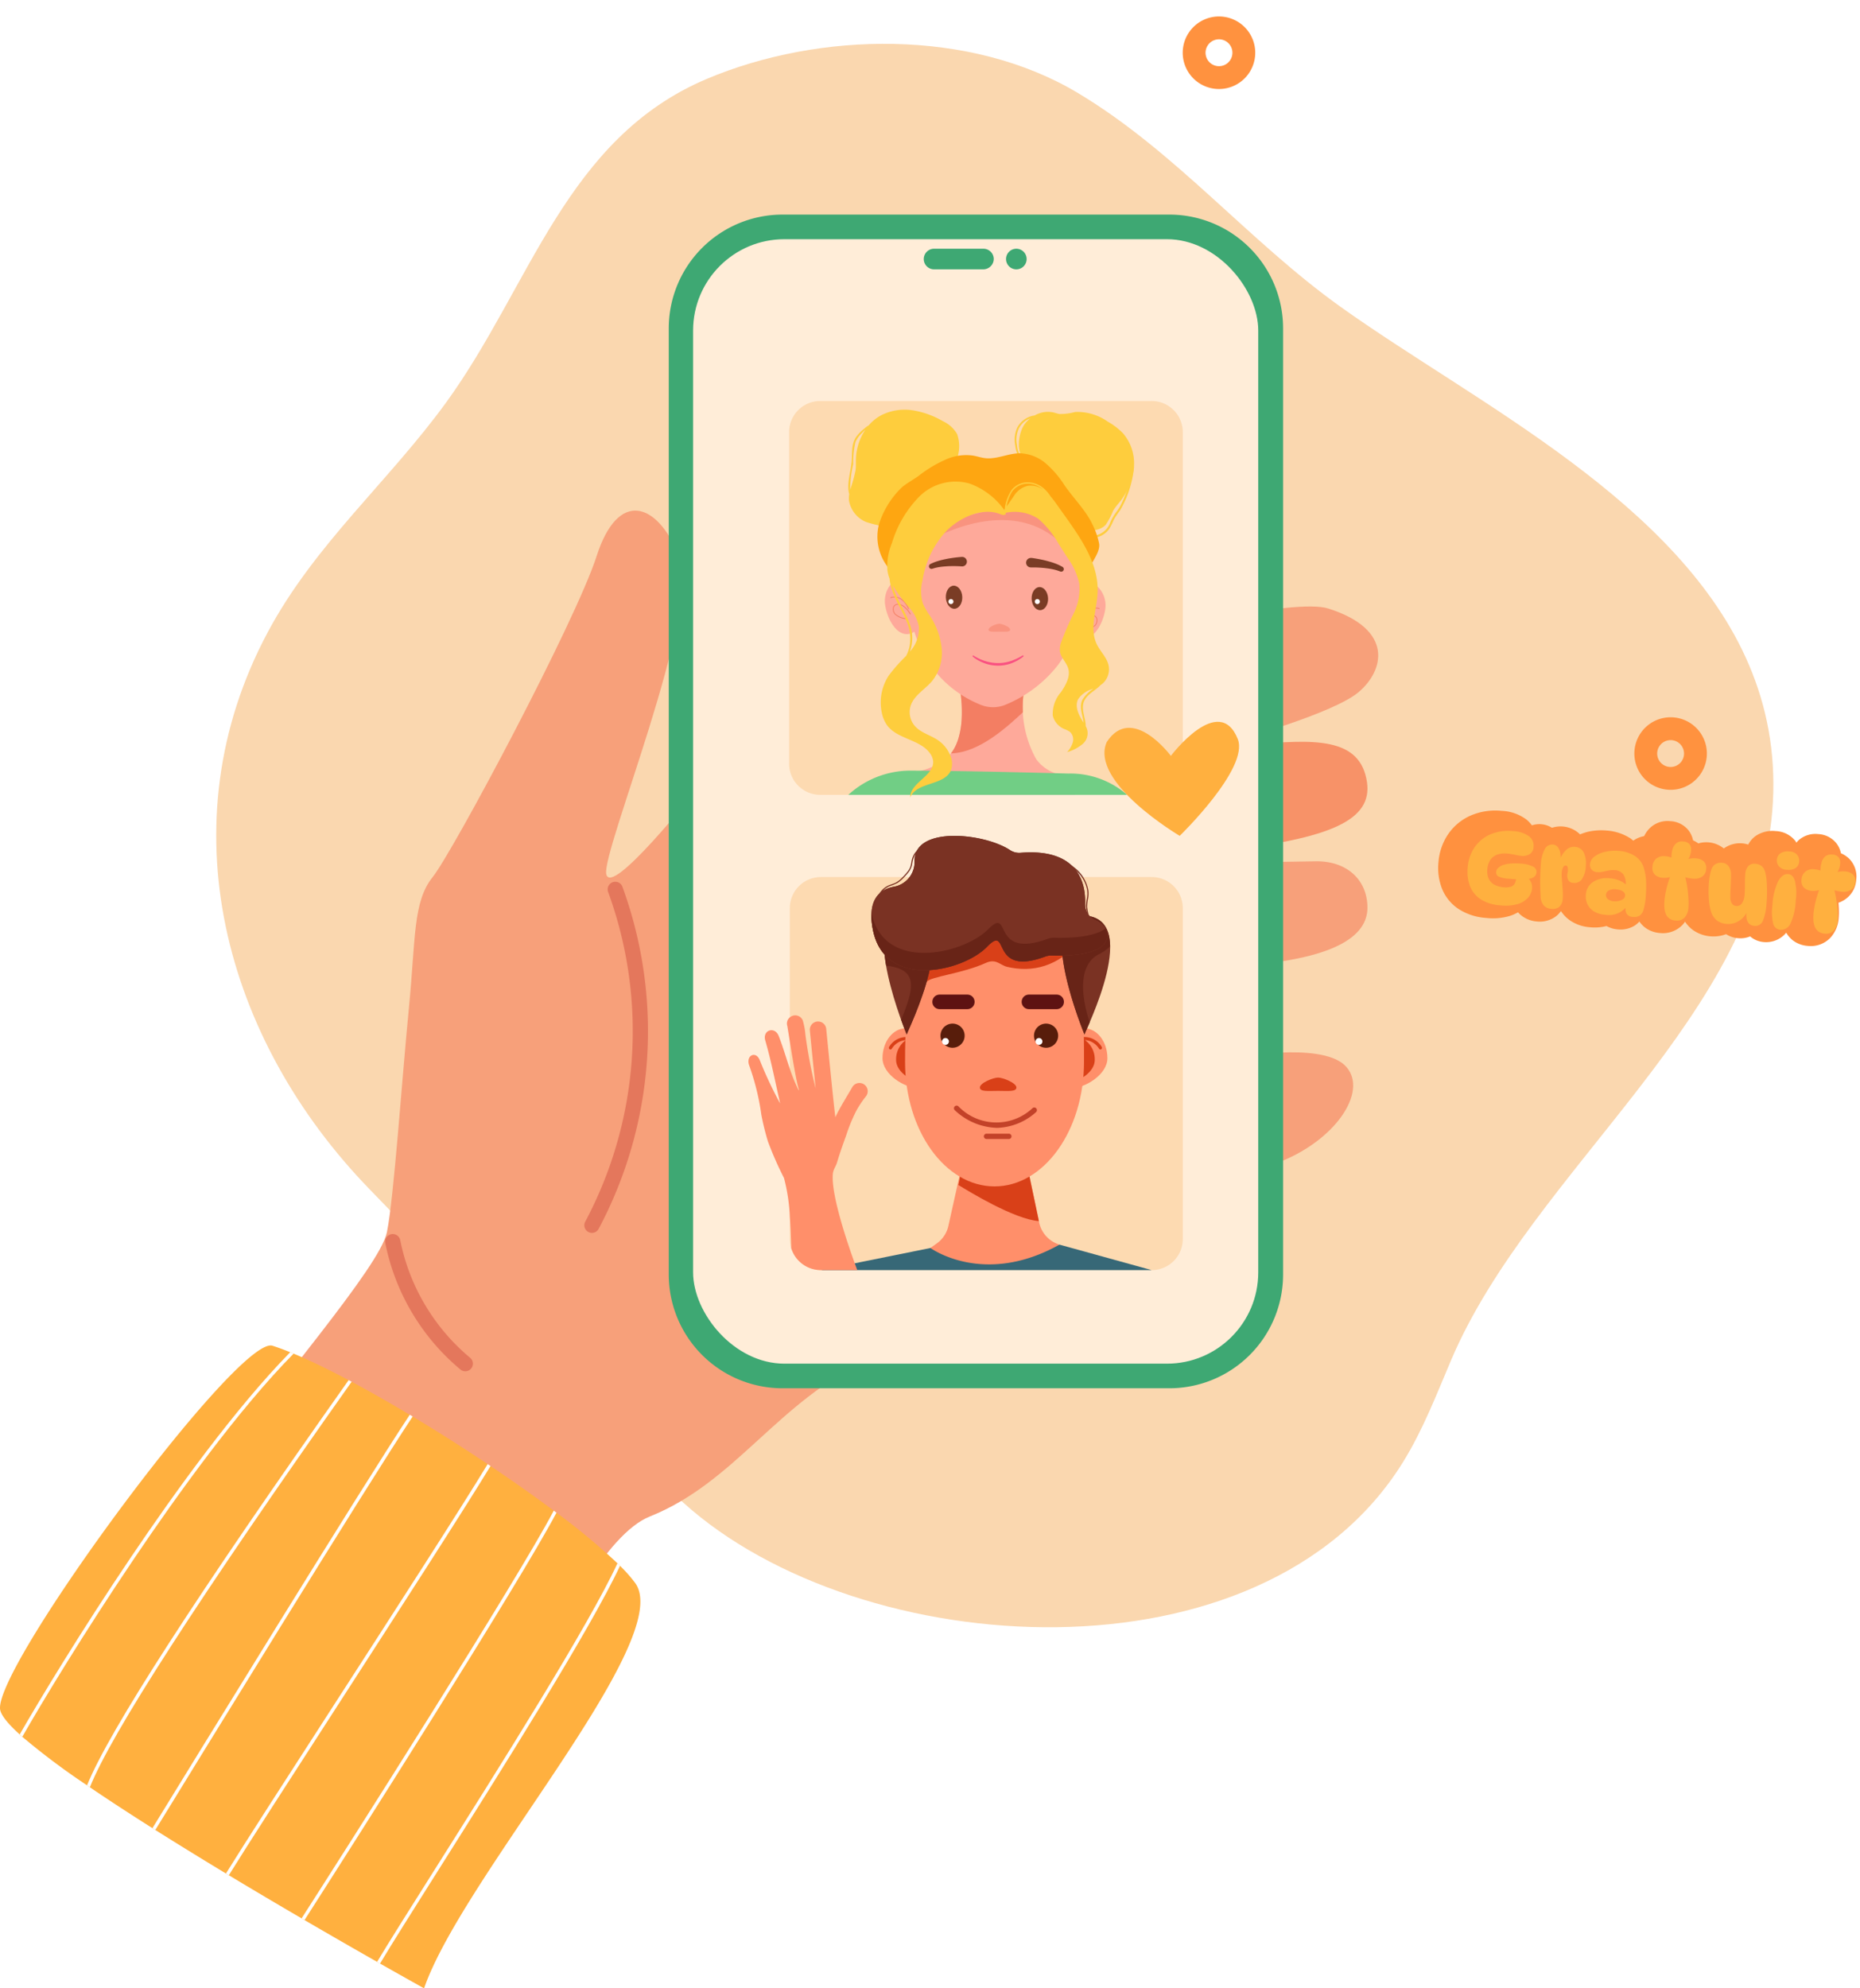
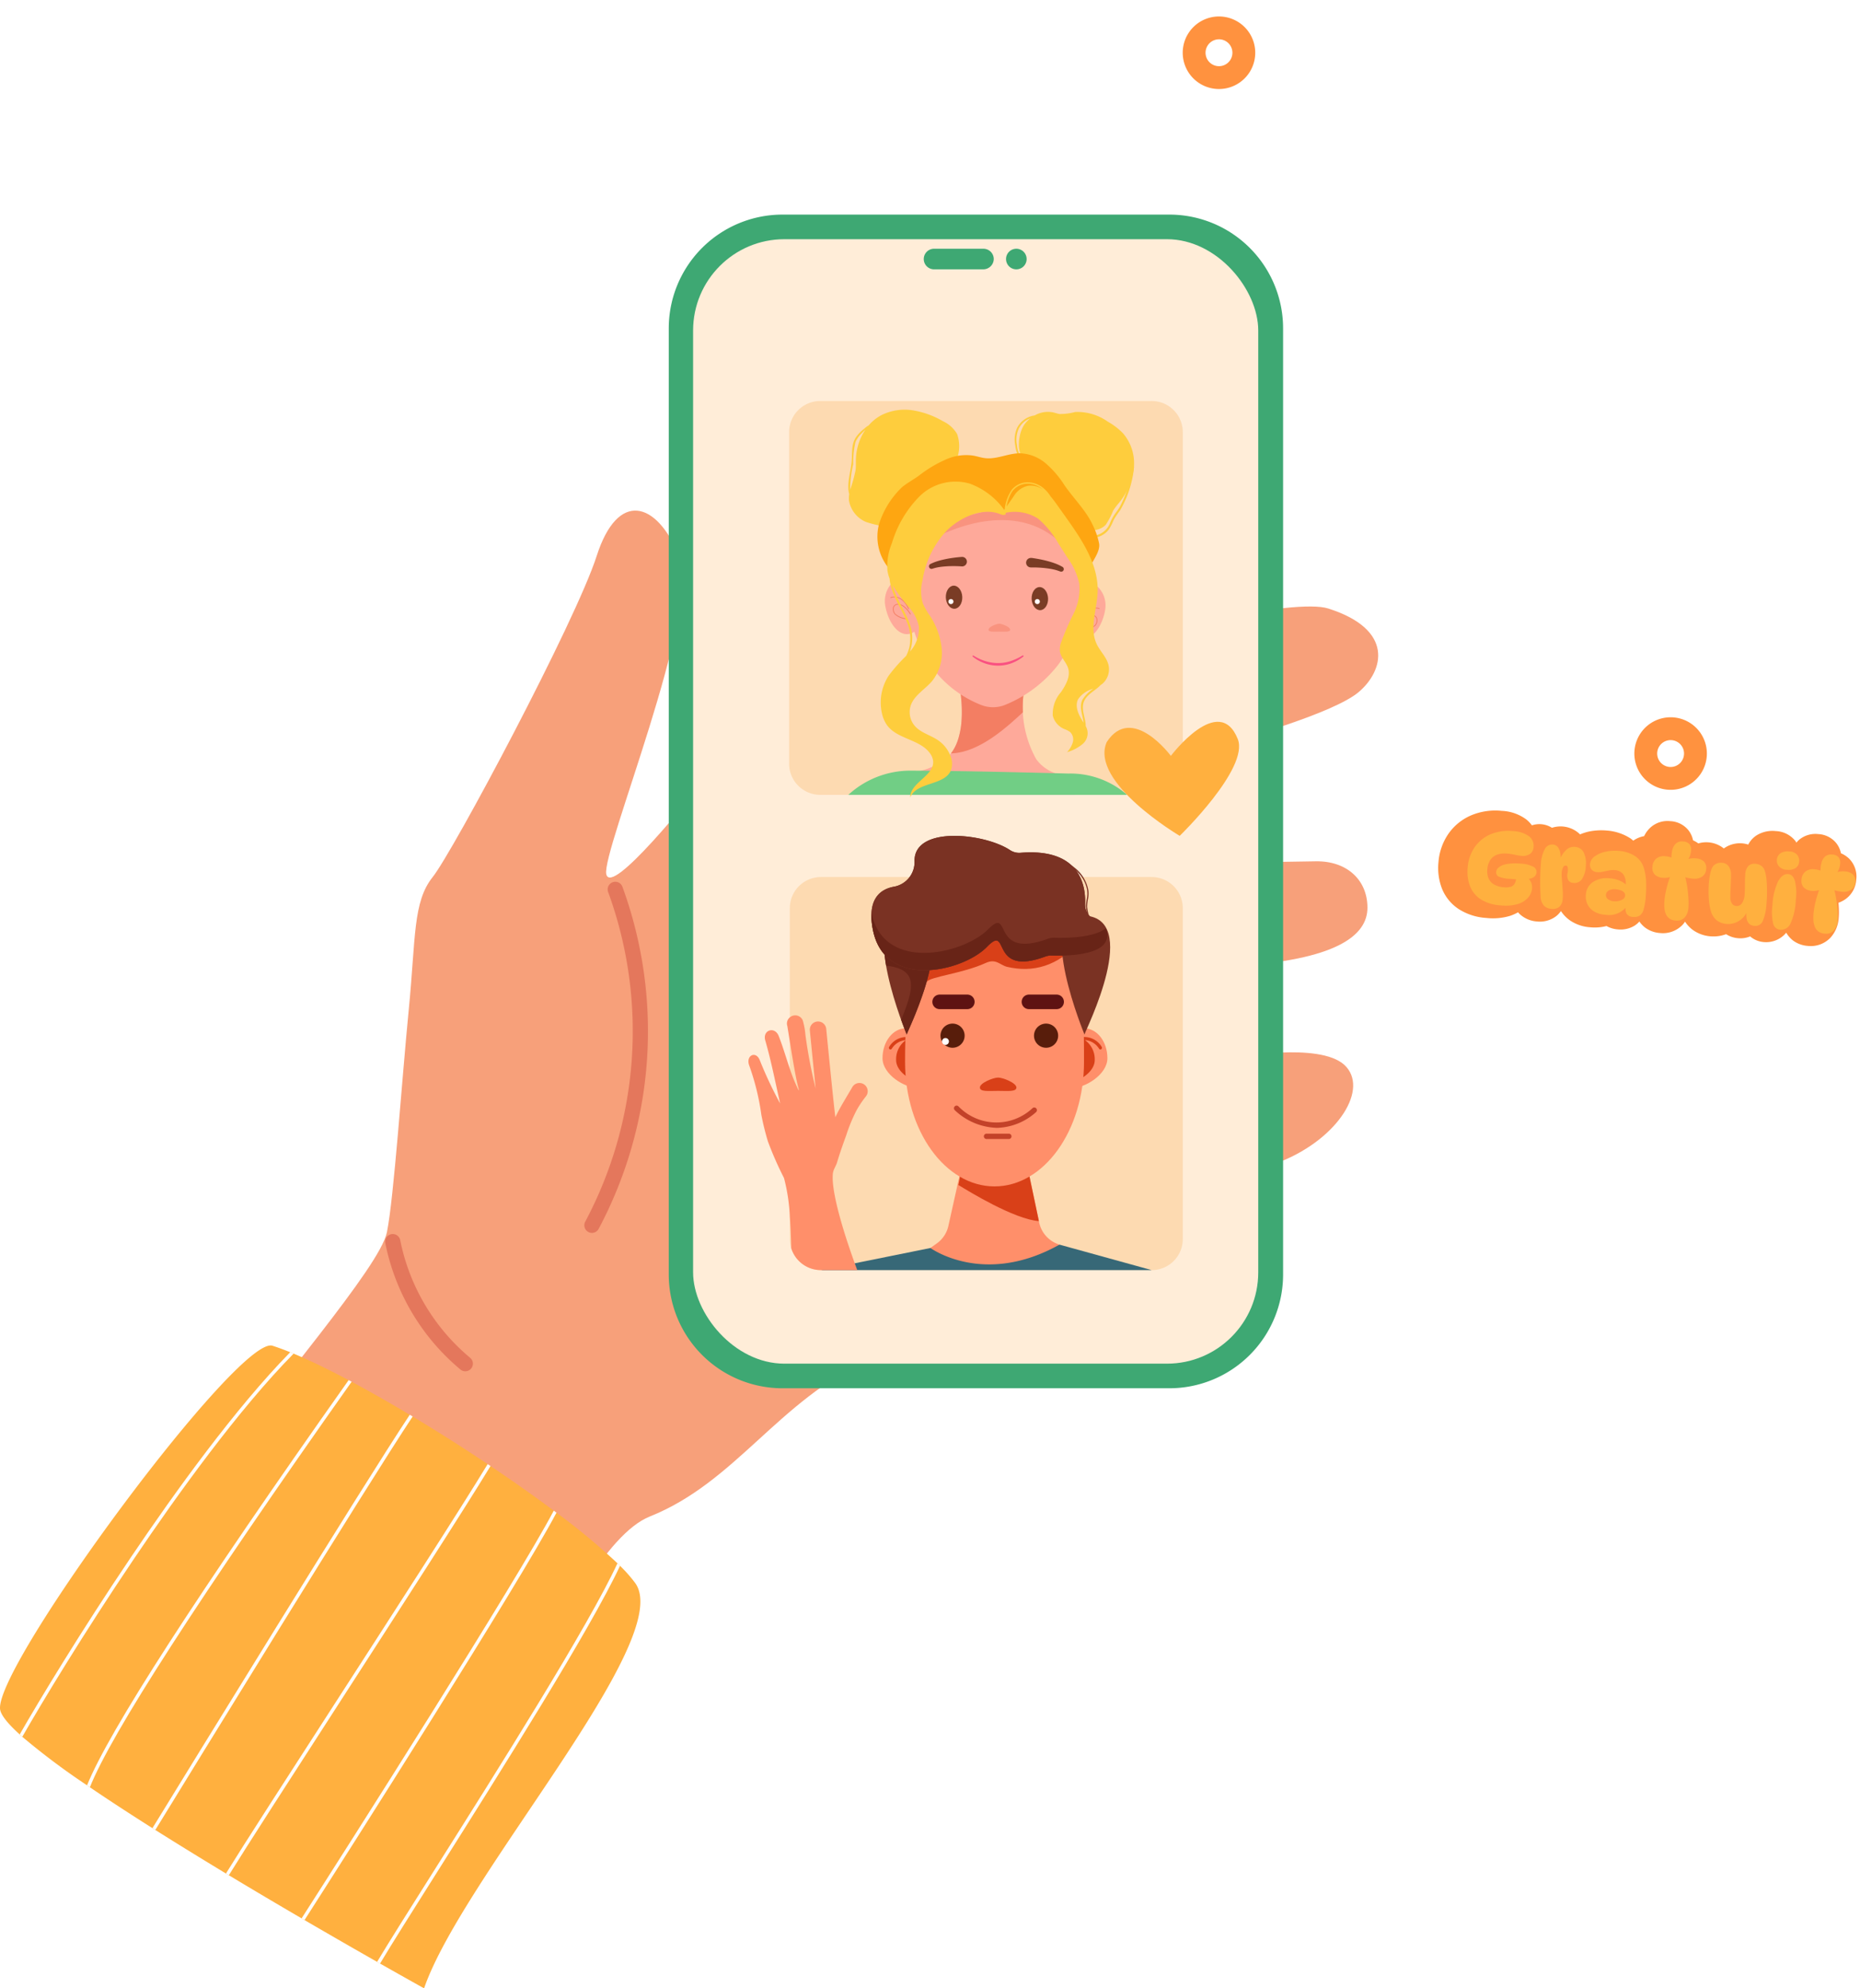
<svg xmlns="http://www.w3.org/2000/svg" width="244.502" height="261.269" viewBox="0 0 244.502 261.269">
  <defs>
    <clipPath id="clip-path">
      <rect id="Rectangle_41852" data-name="Rectangle 41852" width="51.752" height="52.092" fill="none" />
    </clipPath>
    <clipPath id="clip-path-3">
      <rect id="Rectangle_41849" data-name="Rectangle 41849" width="15.753" height="4.133" fill="none" />
    </clipPath>
    <clipPath id="clip-path-4">
      <rect id="Rectangle_41850" data-name="Rectangle 41850" width="2.835" height="1.042" fill="none" />
    </clipPath>
    <clipPath id="clip-path-5">
      <rect id="Rectangle_41853" data-name="Rectangle 41853" width="57.099" height="57.062" transform="translate(0 0)" fill="none" />
    </clipPath>
    <filter id="Union_18" x="190.982" y="107.695" width="51.732" height="15.265" filterUnits="userSpaceOnUse">
      <feOffset dx="0.5" dy="0.5" />
      <feGaussianBlur result="blur" />
      <feFlood flood-color="#fc8832" />
      <feComposite operator="in" in2="blur" />
      <feComposite in="SourceGraphic" />
    </filter>
  </defs>
  <g id="Illustration_-_Pro" data-name="Illustration - Pro" transform="translate(0 5.761)">
-     <path id="Tracé_145491" data-name="Tracé 145491" d="M347,44.37c20.489,13.225,43.371,28.879,42.024,55.163-1.435,27.987-31.6,48.284-42.282,73.376-1.94,4.557-3.716,9.208-6.347,13.455-18.422,29.736-71.316,26.328-94.579,5.352-14.158-12.766-27.918-27.454-41.261-41.2-19.081-19.658-26.882-47.968-13.4-73.192,6.184-11.573,15.936-19.829,23.506-30.268C225.7,31.827,230.354,12.418,248.889,4.6c14.828-6.253,34.643-6.591,48.736,1.838,12.879,7.7,22.443,19.458,34.562,28.118,4.483,3.2,9.57,6.428,14.812,9.813" transform="translate(-155.966 0)" fill="#fad7af" />
-     <path id="Tracé_145492" data-name="Tracé 145492" d="M1058.488,595.471c8.181-.693,14.845-1.484,16.329,3.827s-3,7.983-16.329,9.7Z" transform="translate(-895.331 -503.262)" fill="#f79268" />
    <path id="Tracé_145493" data-name="Tracé 145493" d="M173.113,526.148c9.435-13.2,23.257-28.865,24.181-33.45s1.946-19.859,2.87-29.261c.924-9.435.528-14.119,3.134-17.385,2.639-3.266,18.8-33.582,21.574-42.225,2.771-8.61,7.851-7.191,10.82,0,3,7.191-10.194,38.827-9.567,41.829s10.985-9.93,14.119-13.855,72.08-23.818,80.789-21.047,7.323,8.181,3.992,10.985c-3.3,2.8-15.834,6.268-15.834,6.268l.33,16.131s7.224-.132,9.864-.165c4.091-.066,6.8,2.441,6.8,6.1s-4.09,6.894-17.616,7.686l.264,8.016v3.992s10.985-2.078,14.317.957c3.3,3.068-.759,9.6-8.28,12.668s-42.192,20.519-54.2,26.028c-12.008,5.476-17.517,16.132-28.832,20.651-11.348,4.552-25.6,47.932-25.6,47.932Z" transform="translate(-146.429 -336.557)" fill="#f7a07a" />
    <path id="Tracé_145494" data-name="Tracé 145494" d="M509.829,746.728a54.28,54.28,0,0,1-3.068,44.139" transform="translate(-428.95 -635.625)" fill="none" stroke="#e4775c" stroke-linecap="round" stroke-linejoin="round" stroke-width="2" />
    <path id="Tracé_145495" data-name="Tracé 145495" d="M330.2,1013.817a28.022,28.022,0,0,0,9.534,16.032" transform="translate(-278.57 -856.423)" fill="none" stroke="#e4775c" stroke-linecap="round" stroke-linejoin="round" stroke-width="2" />
    <path id="Tracé_145496" data-name="Tracé 145496" d="M636.135,299.785H585.267a14.952,14.952,0,0,1-14.944-14.944V160.508a14.951,14.951,0,0,1,14.944-14.944h50.868a14.952,14.952,0,0,1,14.944,14.944V284.841a14.952,14.952,0,0,1-14.944,14.944" transform="translate(-482.413 -123.126)" fill="#3ea873" />
    <rect id="Rectangle_41848" data-name="Rectangle 41848" width="74.29" height="147.755" rx="12" transform="translate(91.11 25.671)" fill="#ffedd8" />
    <path id="Tracé_145497" data-name="Tracé 145497" d="M795.431,177.375H788.9a1.353,1.353,0,0,1,0-2.705h6.532a1.359,1.359,0,0,1,1.353,1.352,1.381,1.381,0,0,1-1.353,1.353" transform="translate(-666.153 -147.745)" fill="#3ea873" />
    <path id="Tracé_145498" data-name="Tracé 145498" d="M859.31,174.67a1.353,1.353,0,1,1-1.352,1.353,1.352,1.352,0,0,1,1.352-1.353" transform="translate(-725.711 -147.745)" fill="#3ea873" />
    <path id="Tracé_145499" data-name="Tracé 145499" d="M55.746,1194.053s-2.225-1.236-5.79-3.257q-.189-.109-.387-.22c-2.619-1.489-5.909-3.376-9.541-5.492-.126-.076-.255-.15-.383-.226-3.023-1.763-6.273-3.682-9.562-5.664-.126-.076-.254-.155-.38-.228h0c-3.116-1.884-6.264-3.817-9.286-5.721l-.376-.237c-2.912-1.842-5.7-3.656-8.222-5.371-.125-.084-.249-.169-.373-.257A92.519,92.519,0,0,1,2.931,1161c-.116-.1-.23-.205-.34-.306-1.6-1.45-2.536-2.616-2.587-3.382-.4-6.047,31.383-49.139,35.818-47.695.711.228,1.491.513,2.329.853.146.061.294.12.445.184,2.116.881,4.577,2.074,7.234,3.483.132.071.262.142.394.209,2.424,1.3,5,2.767,7.639,4.342l.38.228c3.284,1.975,6.642,4.1,9.864,6.259.125.085.25.167.371.251,2.945,1.974,5.769,3.963,8.315,5.863.118.09.236.177.354.266a86.957,86.957,0,0,1,8.018,6.647c.115.113.227.223.337.332a18.95,18.95,0,0,1,2,2.266c5.355,7.436-22.7,38.592-27.757,53.255" transform="translate(0 -938.545)" fill="#ffb03f" />
    <path id="Tracé_145500" data-name="Tracé 145500" d="M52.812,1115.529c-7.221,7.317-15.294,18.536-20.985,26.963-6.71,9.936-12.082,18.849-14.68,23.383-.116-.1-.23-.205-.34-.306,2.622-4.565,7.975-13.443,14.648-23.325,5.669-8.394,13.7-19.551,20.912-26.9.145.061.294.119.445.184" transform="translate(-14.216 -943.423)" fill="#fff" />
    <path id="Tracé_145501" data-name="Tracé 145501" d="M109.013,1139.345c-20.06,28.37-31.615,46.264-34.409,53.292-.125-.084-.249-.169-.373-.257,2.9-7.17,14.448-25.048,34.388-53.245.132.071.262.142.394.209" transform="translate(-62.789 -963.547)" fill="#fff" />
    <path id="Tracé_145502" data-name="Tracé 145502" d="M164.2,1168.888c-6.232,9.395-28.973,46.418-33.83,54.33l-.376-.237c4.857-7.915,27.56-44.873,33.826-54.322l.38.228" transform="translate(-109.954 -988.52)" fill="#fff" />
    <path id="Tracé_145503" data-name="Tracé 145503" d="M227.467,1211c-3.4,5.619-12.278,19.361-20.214,31.65-6.063,9.388-11.838,18.326-14.182,22.12-.126-.076-.254-.155-.38-.228,2.346-3.8,8.124-12.746,14.187-22.134,7.947-12.3,16.834-26.063,20.218-31.659.125.085.25.167.371.251" transform="translate(-162.989 -1024.124)" fill="#fff" />
    <path id="Tracé_145504" data-name="Tracé 145504" d="M290.7,1250.679c-4.914,9.309-27.267,44.41-33.12,53.531-.126-.076-.255-.15-.383-.226,5.856-9.126,28.347-44.442,33.149-53.571.118.09.236.177.354.266" transform="translate(-217.55 -1057.671)" fill="#fff" />
    <path id="Tracé_145505" data-name="Tracé 145505" d="M353.513,1295.6c-3.869,8.3-15.792,27.178-23.933,40.07-3.3,5.223-6.081,9.631-7.613,12.194q-.189-.11-.387-.22c1.54-2.577,4.325-6.988,7.624-12.21,8.189-12.965,20.2-31.994,23.973-40.165.115.113.227.223.337.332" transform="translate(-272.011 -1095.609)" fill="#fff" />
    <g id="Groupe_132572" data-name="Groupe 132572" transform="translate(103.73 46.931)">
      <g id="Groupe_132571" data-name="Groupe 132571" clip-path="url(#clip-path)">
        <g id="Groupe_132570" data-name="Groupe 132570">
          <g id="Groupe_132569" data-name="Groupe 132569" clip-path="url(#clip-path)">
            <path id="Tracé_145511" data-name="Tracé 145511" d="M51.752,4.094V47.658a4.094,4.094,0,0,1-4.094,4.094H4.094A4.094,4.094,0,0,1,0,47.658V4.094A4.094,4.094,0,0,1,4.094,0H47.658a4.093,4.093,0,0,1,4.094,4.094" fill="#fddab1" />
            <path id="Tracé_145512" data-name="Tracé 145512" d="M295.122,678.131H274.569a8.745,8.745,0,0,1-.229-1.023,8.3,8.3,0,0,0-1.187-1.863,9.088,9.088,0,0,0,4.938-1.823c3.19-2.439,1.933-9.116,1.933-9.116h8.436a13.98,13.98,0,0,0,1.59,9.151,5.34,5.34,0,0,0,4.605,2.136c.849.015.859,1.108.467,2.539" transform="translate(-257.558 -626.379)" fill="#fea99a" />
            <path id="Tracé_145513" data-name="Tracé 145513" d="M373.783,664.363l.006.032.007.043.006.038.011.068.006.041.014.092.007.045c.005.036.01.074.016.115l.006.045c.006.044.012.091.018.14l.005.043c.007.054.013.109.02.167l0,.027a18.52,18.52,0,0,1,.112,2.192s0,.008,0,.012q0,.156-.007.316c0,.006,0,.012,0,.018q-.005.161-.014.324s0,.008,0,.011a10.892,10.892,0,0,1-.473,2.752h0c-.034.1-.07.207-.108.308l-.012.033q-.055.144-.116.284l-.02.047q-.06.136-.127.268l-.026.05c-.045.087-.091.172-.14.256l-.028.046c-.051.085-.1.168-.158.249l-.023.033c-.059.085-.119.168-.183.249,3.833-.089,7.588-3.689,9.464-5.4a13.69,13.69,0,0,1,.118-2.658q.02-.166.048-.325h-8.435l0,.017,0,.017" transform="translate(-351.312 -626.402)" fill="#f37e63" />
            <path id="Tracé_145514" data-name="Tracé 145514" d="M287.554,183.666c-.658,4.566-1.138,8.284-3.423,11.27a16.821,16.821,0,0,1-7.023,5.23,4.3,4.3,0,0,1-3.092-.058,14.732,14.732,0,0,1-6.532-5.115c-2.073-2.9-3-6.6-3.507-11.285a12.4,12.4,0,0,1,11.887-13.82,12.084,12.084,0,0,1,11.691,13.779" transform="translate(-248.832 -160.188)" fill="#fea99a" />
            <path id="Tracé_145515" data-name="Tracé 145515" d="M225.493,409.224c0,2.067-.824,3.743-2.221,3.743s-2.509-1.851-2.838-3.743c-.354-2.037,1.133-3.743,2.53-3.743s2.53,1.676,2.53,3.743" transform="translate(-207.799 -382.332)" fill="#fea99a" />
            <path id="Tracé_145516" data-name="Tracé 145516" d="M639.078,419.311c0,2.067.824,3.743,2.221,3.743s2.509-1.851,2.838-3.743c.354-2.037-1.133-3.743-2.53-3.743s-2.53,1.676-2.53,3.743" transform="translate(-602.593 -391.843)" fill="#fea99a" />
            <path id="Tracé_145517" data-name="Tracé 145517" d="M235.415,452.019a.05.05,0,0,1-.046-.029c-.923-1.994-2.235-1.45-2.29-1.426a.05.05,0,0,1-.04-.092c.015-.006,1.456-.61,2.422,1.476a.05.05,0,0,1-.046.071" transform="translate(-219.707 -424.673)" fill="#f37e63" />
            <path id="Tracé_145518" data-name="Tracé 145518" d="M240.678,469.057h0a2.509,2.509,0,0,1-1.535-.616,1.03,1.03,0,0,1-.257-.78.626.626,0,0,1,.546-.594c1.007-.108,1.756,1.243,1.788,1.3a.05.05,0,0,1-.088.048c-.007-.013-.747-1.348-1.689-1.249a.525.525,0,0,0-.456.5.932.932,0,0,0,.232.707,2.455,2.455,0,0,0,1.465.582.05.05,0,0,1,0,.1" transform="translate(-225.242 -440.397)" fill="#f37e63" />
            <path id="Tracé_145519" data-name="Tracé 145519" d="M672.734,477.378a.05.05,0,0,0,.044-.031c.848-2.027,2.179-1.532,2.236-1.51a.05.05,0,0,0,.037-.093c-.015-.006-1.478-.556-2.365,1.565a.05.05,0,0,0,.027.066.052.052,0,0,0,.021,0" transform="translate(-634.278 -448.519)" fill="#f37e63" />
            <path id="Tracé_145520" data-name="Tracé 145520" d="M669.822,494.687h0a2.509,2.509,0,0,0,1.511-.672,1.03,1.03,0,0,0,.228-.789.625.625,0,0,0-.568-.573c-1.01-.071-1.709,1.307-1.738,1.366a.05.05,0,1,0,.09.045c.007-.014.7-1.375,1.642-1.311a.525.525,0,0,1,.475.483.933.933,0,0,1-.206.715,2.455,2.455,0,0,1-1.442.636.05.05,0,0,0,.006.1" transform="translate(-631.044 -464.524)" fill="#f37e63" />
            <path id="Tracé_145521" data-name="Tracé 145521" d="M173,853.967H136.359a12.07,12.07,0,0,1,7.944-3.18c7.387.005,20.995.383,20.995.383a11.276,11.276,0,0,1,7.705,2.8" transform="translate(-128.574 -802.215)" fill="#71ce85" />
            <path id="Tracé_145522" data-name="Tracé 145522" d="M150.7,23.374a4.169,4.169,0,0,0-1.862-1.71,11.5,11.5,0,0,0-3.961-1.437,6.852,6.852,0,0,0-4.123.616,5.768,5.768,0,0,0-1.7,1.359,2.425,2.425,0,0,0-.519.38,5.657,5.657,0,0,0-1.1,1.1c-.689.972-.53,2.1-.615,3.22-.1,1.318-.7,3-.322,4.333a3.334,3.334,0,0,0-.027.881,3.747,3.747,0,0,0,2.258,2.785,15.258,15.258,0,0,0,3.737.724,5.918,5.918,0,0,1,1.647-4.058,17.3,17.3,0,0,1,6.122-4.745,1.008,1.008,0,0,0,.437-.3.979.979,0,0,0,.128-.406,4.728,4.728,0,0,0-.109-2.739M137.02,27.291a12.288,12.288,0,0,1,.288-2.866,3.258,3.258,0,0,1,.785-1.142c.1-.1.313-.326.538-.525a7.283,7.283,0,0,0-1.257,3.876c-.014.479.015.96-.04,1.436a19.48,19.48,0,0,1-.714,2.589,14.89,14.89,0,0,1,.4-3.368" transform="translate(-128.594 -18.997)" fill="#fecd3d" />
            <path id="Tracé_145523" data-name="Tracé 145523" d="M704.516,149.4a14.434,14.434,0,0,1-1.577,5.246c-.219.373-.482.71-.73,1.064a6.364,6.364,0,0,0-.583,1.114,2.631,2.631,0,0,1-2.127,1.657c-.172.02-.174.293,0,.273a2.845,2.845,0,0,0,1.977-1.1,7.319,7.319,0,0,0,.627-1.235,10.881,10.881,0,0,1,.824-1.239,13.749,13.749,0,0,0,1.852-5.705c.026-.172-.237-.246-.263-.073" transform="translate(-659.442 -140.779)" fill="#fecd3d" />
            <path id="Tracé_145524" data-name="Tracé 145524" d="M533.749,27.573a8.6,8.6,0,0,0-2.008-1.542,6.879,6.879,0,0,0-4.293-1.271,7.689,7.689,0,0,1-2.033.264c-.288-.04-.563-.145-.846-.21a3.484,3.484,0,0,0-2.439.395,3.072,3.072,0,0,0-2.321,1.648,3.875,3.875,0,0,0-.234,2.317,3.658,3.658,0,0,0,.388,1.331l.31.039a2.976,2.976,0,0,1-.471-1.432,3.559,3.559,0,0,1,.248-2.208,2.8,2.8,0,0,1,1.505-1.311,4.128,4.128,0,0,0-.663.647c-.87,1.08-1.19,3.486-.373,4.476a15.2,15.2,0,0,1,2.865,2.127,32.886,32.886,0,0,1,3.071,3.919,8.39,8.39,0,0,1,1.734,3.545c1.164.095,2.508.122,3.29-.744a10.191,10.191,0,0,0,.967-1.846,8.335,8.335,0,0,1,.733-.979,8.835,8.835,0,0,0,1.971-4.519,6.039,6.039,0,0,0-1.4-4.646" transform="translate(-489.845 -23.314)" fill="#fecd3d" />
            <path id="Tracé_145525" data-name="Tracé 145525" d="M204.265,135.238a6.525,6.525,0,0,1-1.122-5.595,11.546,11.546,0,0,1,2.9-4.73c.56-.551,1.771-1.193,2.391-1.675a16.455,16.455,0,0,1,3.28-1.987,6.532,6.532,0,0,1,3.781-.613c.551.095,1.085.282,1.641.342,1.529.163,3.01-.653,4.548-.644a5.546,5.546,0,0,1,3.4,1.346A12.878,12.878,0,0,1,227.5,124.5c1.122,1.65,2.8,3.3,3.657,5.1a10.163,10.163,0,0,1,.917,2.583c.157.9-.594,1.955-1.033,2.76-1.778-2.526-3.8-5.092-6.664-6.247a17.422,17.422,0,0,0-6.527-.843,25.686,25.686,0,0,0-3.254.133,13.087,13.087,0,0,0-2.576.6,13.438,13.438,0,0,0-6.723,5.121c-.347.511-1.028,1.534-1.028,1.534" transform="translate(-191.324 -113.466)" fill="#fea611" />
            <g id="Groupe_132565" data-name="Groupe 132565" transform="translate(19.586 14.186)" opacity="0.5">
              <g id="Groupe_132564" data-name="Groupe 132564">
                <g id="Groupe_132563" data-name="Groupe 132563" clip-path="url(#clip-path-3)">
                  <path id="Tracé_145526" data-name="Tracé 145526" d="M343.071,252.053c.077.024,9.3-5.134,15.747.553,0,0-1.42-5.209-8.817-3.931s-6.93,3.378-6.93,3.378" transform="translate(-343.066 -248.473)" fill="#f37e63" />
                </g>
              </g>
            </g>
            <path id="Tracé_145527" data-name="Tracé 145527" d="M227.15,188.624a9.689,9.689,0,0,0-4.574-3.527,6.75,6.75,0,0,0-6.623,1.676,14.681,14.681,0,0,0-3.616,6.12,7.919,7.919,0,0,0-.6,3.593,4.877,4.877,0,0,0,.284,1.084c.167,1.971,1.386,3.641,2.152,5.429a5.622,5.622,0,0,1,.444,3.627,5.746,5.746,0,0,1-.411,1.1,21.61,21.61,0,0,0-2.3,2.6,6.471,6.471,0,0,0-.883,4.973,4.233,4.233,0,0,0,.674,1.552c1.353,1.837,4.334,1.836,5.65,3.7a2.087,2.087,0,0,1,.4,1c.175,1.944-3.038,2.822-3,4.774.811-2.071,4.515-1.514,5.349-3.575a2.643,2.643,0,0,0-.105-1.961,4.417,4.417,0,0,0-1.544-1.937c-1.014-.711-2.336-1-3.137-1.948a2.791,2.791,0,0,1-.5-2.675c.479-1.367,1.916-2.119,2.839-3.236a5.963,5.963,0,0,0,1.218-4.308,9.676,9.676,0,0,0-1.57-4.269,8.471,8.471,0,0,1-.913-1.617,5.689,5.689,0,0,1-.025-3.013,12.222,12.222,0,0,1,3.265-6.608c1.814-1.716,4.7-3.021,7-2.052a.792.792,0,0,0,.606.037c.177-.086-.08-.544-.08-.544M214.7,207.159a5.293,5.293,0,0,0,.081-3.289c-.558-1.872-1.872-3.51-2.346-5.395a20.923,20.923,0,0,0,2.069,2.789,5.469,5.469,0,0,1,1.369,2.615,4.506,4.506,0,0,1-1.173,3.28" transform="translate(-198.815 -174.238)" fill="#fecd3d" />
            <path id="Tracé_145528" data-name="Tracé 145528" d="M502.615,211.219c-.222-1.063-1.1-1.852-1.57-2.833-.992-2.085.033-4.52.12-6.828.137-3.621-2.057-6.868-4.157-9.82l-1.145-1.609c-.273-.384-.553-.767-.861-1.123a4.567,4.567,0,0,0-.952-1.11,3.27,3.27,0,0,0-2.249-.763,2.7,2.7,0,0,0-1.921.972,5.647,5.647,0,0,0-.931,2.55c-.259.364-.452.633-.452.633a5.732,5.732,0,0,1,4.826.6,12.07,12.07,0,0,1,2.689,3.283l1.18,1.849a9.13,9.13,0,0,1,1.557,3.394,7.337,7.337,0,0,1-.751,3.992,35.255,35.255,0,0,0-1.639,3.774,2.72,2.72,0,0,0-.147,1.188c.124.811.842,1.409,1.081,2.194.328,1.078-.306,2.192-.935,3.126a4.336,4.336,0,0,0-1.089,3.1,2.589,2.589,0,0,0,1.518,1.761,3.026,3.026,0,0,1,.76.389,1.371,1.371,0,0,1,.352,1.371,3.3,3.3,0,0,1-.749,1.275,5.51,5.51,0,0,0,1.9-.955,1.856,1.856,0,0,0,.552-2.457c0-1.134-.729-2.343-.15-3.418.467-.866,1.468-1.3,2.121-2,.062-.042.128-.08.186-.127a2.515,2.515,0,0,0,.855-2.411M491.95,187.6a2.9,2.9,0,0,0-1.771,1.3c-.205.307-.615.89-.978,1.4a5.432,5.432,0,0,1,.694-1.906,2.5,2.5,0,0,1,2-1.087,3.117,3.117,0,0,1,2.076.763,2.783,2.783,0,0,0-2.026-.474m7.217,28.116c-.458.954.045,2.006.16,3l-.027-.042c-.6-.92-1.187-2.08-.687-3.056a3.529,3.529,0,0,1,2.005-1.362,4.426,4.426,0,0,0-1.451,1.46" transform="translate(-460.61 -176.444)" fill="#fecd3d" />
            <g id="Groupe_132568" data-name="Groupe 132568" transform="translate(26.217 29.27)" opacity="0.5">
              <g id="Groupe_132567" data-name="Groupe 132567">
                <g id="Groupe_132566" data-name="Groupe 132566" clip-path="url(#clip-path-4)">
                  <path id="Tracé_145529" data-name="Tracé 145529" d="M462.053,513.456c0,.348-.639.265-1.422.265s-1.413.083-1.413-.265,1.024-.768,1.417-.768c.375,0,1.417.42,1.417.768" transform="translate(-459.218 -512.688)" fill="#f37e63" />
                </g>
              </g>
            </g>
            <path id="Tracé_145530" data-name="Tracé 145530" d="M363.015,426.514c.034.838-.422,1.536-1.019,1.56s-1.107-.636-1.141-1.473.422-1.536,1.019-1.56,1.107.636,1.141,1.473" transform="translate(-340.252 -400.774)" fill="#7a3c25" />
            <path id="Tracé_145531" data-name="Tracé 145531" d="M560.561,429.752c.034.838-.422,1.536-1.019,1.56s-1.107-.636-1.141-1.473.422-1.536,1.019-1.56,1.107.636,1.141,1.473" transform="translate(-526.52 -403.827)" fill="#7a3c25" />
            <path id="Tracé_145532" data-name="Tracé 145532" d="M326.225,360.087c-.072-.006-.157-.011-.237-.015l-.246-.011c-.164-.006-.329-.01-.494-.01-.329,0-.66,0-.987.024s-.654.048-.972.1a5.5,5.5,0,0,0-.923.221l-.01,0a.336.336,0,0,1-.265-.615,6.2,6.2,0,0,1,1.013-.4c.342-.106.687-.185,1.032-.257s.692-.125,1.04-.173c.174-.024.348-.044.523-.063l.263-.026c.09-.008.174-.015.272-.021h.007a.624.624,0,1,1,.073,1.246.689.689,0,0,1-.09,0" transform="translate(-303.531 -338.354)" fill="#7a3c25" />
            <path id="Tracé_145533" data-name="Tracé 145533" d="M546.438,361.066c.1.011.181.024.27.037l.261.041c.174.029.346.059.518.093.345.068.687.142,1.028.234s.68.191,1.016.317a6.2,6.2,0,0,1,.987.461.336.336,0,0,1-.3.6l-.01,0a5.5,5.5,0,0,0-.909-.275c-.315-.07-.64-.117-.965-.157s-.655-.064-.984-.081c-.164-.009-.329-.015-.494-.019l-.246,0c-.08,0-.166,0-.238,0a.624.624,0,1,1,.053-1.244Z" transform="translate(-514.577 -340.448)" fill="#7a3c25" />
            <path id="Tracé_145534" data-name="Tracé 145534" d="M422.353,585.579c.056.038.118.077.179.113s.123.073.186.107c.126.069.253.135.384.194a6.272,6.272,0,0,0,.8.31,5.652,5.652,0,0,0,1.675.263,4.986,4.986,0,0,0,.845-.066,5.525,5.525,0,0,0,.827-.2,7.34,7.34,0,0,0,1.553-.731h0a.088.088,0,0,1,.1.144,5.781,5.781,0,0,1-1.554.876,5.1,5.1,0,0,1-1.772.316,5.441,5.441,0,0,1-.9-.081l-.221-.045-.219-.055c-.073-.02-.144-.042-.217-.063s-.142-.049-.213-.073-.14-.054-.21-.081l-.206-.089c-.135-.064-.27-.13-.4-.2s-.258-.152-.381-.235a3.6,3.6,0,0,1-.358-.274.084.084,0,0,1,.1-.132Z" transform="translate(-398.115 -552.129)" fill="#f95181" />
            <path id="Tracé_145535" data-name="Tracé 145535" d="M566.406,456.3a.331.331,0,1,1-.252-.394.331.331,0,0,1,.252.394" transform="translate(-533.453 -429.874)" fill="#fffeff" />
            <path id="Tracé_145536" data-name="Tracé 145536" d="M367.493,456.3a.331.331,0,1,1-.252-.394.331.331,0,0,1,.252.394" transform="translate(-345.896 -429.874)" fill="#fffeff" />
          </g>
        </g>
      </g>
    </g>
    <path id="Tracé_145510" data-name="Tracé 145510" d="M8.728,4.478s6.335-8.392,8.8-2.2c1.507,3.85-7.638,12.71-7.638,12.71S-2.007,7.962.295,2.666c3.32-5.092,8.433,1.813,8.433,1.813" transform="translate(145.185 89.084)" fill="#ffb03f" />
    <g id="Groupe_132574" data-name="Groupe 132574" transform="translate(98.382 104.073)">
      <g id="Groupe_132573" data-name="Groupe 132573" transform="translate(0 0)" clip-path="url(#clip-path-5)">
        <path id="Tracé_145537" data-name="Tracé 145537" d="M147.191,99.061V142.54a4.085,4.085,0,0,1-4.085,4.085H99.621a4.08,4.08,0,0,1-4.085-4.085V99.061a4.086,4.086,0,0,1,4.085-4.086h43.484a4.086,4.086,0,0,1,4.085,4.086" transform="translate(-90.092 -89.564)" fill="#fddab1" />
        <path id="Tracé_145538" data-name="Tracé 145538" d="M181.631,943.124l-14.393,2.906h43.484L198.6,942.681Z" transform="translate(-157.709 -888.968)" fill="#376877" />
        <path id="Tracé_145539" data-name="Tracé 145539" d="M423.86,716.74l-1.655,7.451a3.851,3.851,0,0,1-1.528,2.3l-.835.593s7.01,5.141,16.972-.443a3.85,3.85,0,0,1-2.671-2.9l-1.5-7.1a3.851,3.851,0,0,0-4.171-3.035l-1.26.133a3.851,3.851,0,0,0-3.355,2.994" transform="translate(-395.92 -672.933)" fill="#ff8f6a" />
        <path id="Tracé_145540" data-name="Tracé 145540" d="M493.167,728.338l-7.873.392-.78,3.988c1.394.855,7.327,4.494,10.576,4.744Z" transform="translate(-456.907 -686.839)" fill="#d94018" />
        <path id="Tracé_145541" data-name="Tracé 145541" d="M721.083,447.752c0,2.165-.229,3.921,1.454,3.921s4.639-1.755,4.639-3.921-1.364-3.921-3.047-3.921-3.047,1.755-3.047,3.921" transform="translate(-679.987 -418.542)" fill="#ff8f6a" />
        <path id="Tracé_145542" data-name="Tracé 145542" d="M718.019,466.234c0-1.625,1.032-2.942,2.3-2.942.061,0,.119.017.179.023a2.652,2.652,0,0,1,3.044,1.191.225.225,0,0,1-.066.3.2.2,0,0,1-.11.033.206.206,0,0,1-.176-.1,2.4,2.4,0,0,0-1.855-1.132,3.084,3.084,0,0,1,1.288,2.629c0,1.625-2.236,2.942-3.509,2.942s-1.1-1.317-1.1-2.942" transform="translate(-677.1 -436.774)" fill="#d94018" />
        <path id="Tracé_145543" data-name="Tracé 145543" d="M315.449,447.752c0,2.165.229,3.921-1.454,3.921s-4.639-1.755-4.639-3.921,1.364-3.921,3.047-3.921,3.047,1.755,3.047,3.921" transform="translate(-291.729 -418.542)" fill="#ff8f6a" />
        <path id="Tracé_145544" data-name="Tracé 145544" d="M329.534,466.234c0-1.625-1.032-2.942-2.3-2.942-.061,0-.119.017-.179.023a2.652,2.652,0,0,0-3.044,1.191.225.225,0,0,0,.066.3.2.2,0,0,0,.11.033.206.206,0,0,0,.176-.1,2.4,2.4,0,0,1,1.855-1.132,3.084,3.084,0,0,0-1.288,2.629c0,1.625,2.237,2.942,3.509,2.942s1.1-1.317,1.1-2.942" transform="translate(-305.515 -436.774)" fill="#d94018" />
        <path id="Tracé_145545" data-name="Tracé 145545" d="M384.883,246.642c0,9.044-5.266,16.376-11.762,16.376s-11.762-7.332-11.762-16.376c0-3.8.177-11.378,1.735-14.156,2.153-3.839,18.51-2.95,20.609,1.527,1.205,2.571,1.18,9.33,1.18,12.629" transform="translate(-340.769 -216.957)" fill="#ff8f6a" />
        <path id="Tracé_145546" data-name="Tracé 145546" d="M403.655,231.168c.5-.707,4.689-1.08,7.783-2.493,1.347-.616,1.872.3,2.8.518,3.378.791,6.675-.065,9.542-3.33.139-2.008-20.25-.586-20.25-.586s-.811,7.214.127,5.892" transform="translate(-380.228 -211.981)" fill="#d94018" />
        <path id="Tracé_145547" data-name="Tracé 145547" d="M726.04,199.348c.069-.461,7.778-15.638-.335-15.637-6.135,0,.335,15.637.335,15.637" transform="translate(-681.863 -173.244)" fill="#7a3223" />
-         <path id="Tracé_145548" data-name="Tracé 145548" d="M726.09,199.2c.006-.015.013-.032.02-.049.033-.078.073-.172.126-.293v0l.241-.549c.075-.17.154-.353.241-.556h0c-1.489-4.627-1.046-7.828,1.233-8.967a5.189,5.189,0,0,0,1.456-1.034c-.036-2.309-.968-4.04-3.706-4.04a2.259,2.259,0,0,0-2.247,1.443,3.88,3.88,0,0,0-.169.474,6.729,6.729,0,0,0-.224,1.709,15.766,15.766,0,0,0,.23,2.733c.078.481.172.97.279,1.458.213.977.473,1.955.745,2.871.814,2.748,1.723,4.947,1.724,4.948a1,1,0,0,1,.053-.145" transform="translate(-681.861 -173.243)" fill="#682417" />
        <path id="Tracé_145549" data-name="Tracé 145549" d="M315.9,199.348c.069-.461,7.778-15.638-.336-15.637-6.135,0,.336,15.637.336,15.637" transform="translate(-295.095 -173.244)" fill="#7a3223" />
        <path id="Tracé_145550" data-name="Tracé 145550" d="M315.708,183.71h0c-.525,0-1.712,2.324-2.634,4.2a17.9,17.9,0,0,0,.264,2.393c4.365.47,3.622,3.04,1.974,7.111.417,1.162.731,1.93.732,1.931a.511.511,0,0,1,.028-.085c.016-.042.04-.1.069-.166.058-.137.14-.323.241-.553a52.912,52.912,0,0,0,1.956-5.039c.15-.468.293-.946.423-1.426s.247-.964.344-1.443c.733-3.591.407-6.925-3.4-6.925" transform="translate(-295.236 -173.243)" fill="#682417" />
        <path id="Tracé_145551" data-name="Tracé 145551" d="M289.405,3.323a3.284,3.284,0,0,1-2.625,3.345c-1.911.324-3.629,1.647-2.854,5.641,1.55,7.988,11.853,5.525,15,2.28,3.087-3.184.2,4.019,7.644,1.282a2.254,2.254,0,0,1,.861-.145c1.5.057,6.471.084,7.2-2.044.486-1.412-.524-2.205-1.5-2.629a2.219,2.219,0,0,1-1.3-2.119c.083-2.62-.814-7.313-8.453-6.708a2.212,2.212,0,0,1-1.411-.343C298.6-.361,289.336-1.354,289.405,3.323" transform="translate(-267.569 -0.005)" fill="#7a3223" />
        <path id="Tracé_145552" data-name="Tracé 145552" d="M289.405,3.323a3.284,3.284,0,0,1-2.625,3.345c-1.911.324-3.629,1.647-2.854,5.641,1.55,7.988,11.853,5.525,15,2.28,3.087-3.184.2,4.019,7.644,1.282a2.254,2.254,0,0,1,.861-.145c1.5.057,6.471.084,7.2-2.044.486-1.412-.524-2.205-1.5-2.629a2.219,2.219,0,0,1-1.3-2.119c.083-2.62-.814-7.313-8.453-6.708a2.212,2.212,0,0,1-1.411-.343C298.6-.361,289.336-1.354,289.405,3.323" transform="translate(-267.569 -0.005)" fill="#7a3223" />
        <path id="Tracé_145553" data-name="Tracé 145553" d="M308.127,182.4a2.367,2.367,0,0,0-.882.148c-7.636,2.765-4.653-4.452-7.828-1.255-3.211,3.233-13.635,5.709-15.314-2.066a8.6,8.6,0,0,0,.16,2.092c1.55,7.988,11.853,5.525,15,2.28,3.087-3.185.2,4.019,7.644,1.282a2.255,2.255,0,0,1,.861-.145c1.5.057,6.47.084,7.2-2.044a1.746,1.746,0,0,0-.106-1.517c-1.619,1.278-5.441,1.271-6.737,1.227" transform="translate(-267.906 -169.015)" fill="#682417" />
        <path id="Tracé_145554" data-name="Tracé 145554" d="M720.272,56.8a5.338,5.338,0,0,1,2.709,2.022,4.2,4.2,0,0,1,.728,1.732,3.275,3.275,0,0,1-.018,1.007,7.413,7.413,0,0,0-.135,1.037,5.715,5.715,0,0,0,.573,2.217c.037.09.184.05.147-.04a6.031,6.031,0,0,1-.566-2.021,5.272,5.272,0,0,1,.114-1.066,3.71,3.71,0,0,0,.053-1.021,4.805,4.805,0,0,0-1.854-3.088,5.49,5.49,0,0,0-1.709-.925c-.093-.031-.133.116-.041.147" transform="translate(-679.182 -53.423)" fill="#7a3223" />
-         <path id="Tracé_145555" data-name="Tracé 145555" d="M297.609,29.83l-.022-.007-.035-.046.079-.042a.17.17,0,0,1,0-.038c0-.015,0-.029,0-.044q0-.055,0-.109a1.521,1.521,0,0,1,.03-.237,1.768,1.768,0,0,1,.144-.418,2.31,2.31,0,0,1,.556-.711,2.709,2.709,0,0,1,.8-.486,5.317,5.317,0,0,0,1.018-.427,4.469,4.469,0,0,0,.786-.692,7.461,7.461,0,0,0,.685-.79,2.418,2.418,0,0,0,.405-.989,3.732,3.732,0,0,1,.267-1,2.379,2.379,0,0,1,1.547-1.253c.1-.023.055-.17-.04-.147a2.527,2.527,0,0,0-1.548,1.159,2.9,2.9,0,0,0-.34,1.022,3.62,3.62,0,0,1-.141.616,2.148,2.148,0,0,1-.272.506,7.432,7.432,0,0,1-.767.873,3.269,3.269,0,0,1-.925.716c-.351.165-.734.241-1.076.431a2.786,2.786,0,0,0-.776.634,2.094,2.094,0,0,0-.473.959,1.79,1.79,0,0,0-.029.279.424.424,0,0,0,.032.237.106.106,0,0,0,.185,0c.033-.062,0-.159-.082-.15s-.1.163,0,.152" transform="translate(-280.522 -21.115)" fill="#7a3223" />
        <path id="Tracé_145556" data-name="Tracé 145556" d="M546.466,687.539h-2.933a.349.349,0,0,1,0-.7h2.933a.349.349,0,0,1,0,.7" transform="translate(-512.234 -647.705)" fill="#c34229" />
        <path id="Tracé_145557" data-name="Tracé 145557" d="M661.989,434.874a1.587,1.587,0,1,1-1.21-1.89,1.587,1.587,0,0,1,1.21,1.89" transform="translate(-621.311 -408.278)" fill="#581d0b" />
-         <path id="Tracé_145558" data-name="Tracé 145558" d="M663.3,466.767a.451.451,0,1,1-.344-.538.452.452,0,0,1,.344.538" transform="translate(-624.664 -439.655)" fill="#fffeff" />
        <path id="Tracé_145559" data-name="Tracé 145559" d="M446.235,434.874a1.587,1.587,0,1,1-1.21-1.89,1.587,1.587,0,0,1,1.21,1.89" transform="translate(-417.85 -408.278)" fill="#581d0b" />
        <path id="Tracé_145560" data-name="Tracé 145560" d="M447.545,466.767a.451.451,0,1,1-.344-.538.452.452,0,0,1,.344.538" transform="translate(-421.203 -439.655)" fill="#fffeff" />
        <path id="Tracé_145561" data-name="Tracé 145561" d="M538.8,558.724c0,.59-1.082.449-2.407.449s-2.392.141-2.392-.449,1.734-1.3,2.4-1.3c.635,0,2.4.71,2.4,1.3" transform="translate(-503.573 -525.663)" fill="#d94018" />
        <path id="Tracé_145562" data-name="Tracé 145562" d="M480.151,625.35a8.4,8.4,0,0,1-5.5-2.311.349.349,0,1,1,.5-.484,6.937,6.937,0,0,0,9.718.2.348.348,0,1,1,.445.537,8,8,0,0,1-5.166,2.062" transform="translate(-447.515 -586.983)" fill="#c34229" />
        <path id="Tracé_145563" data-name="Tracé 145563" d="M429.445,368h-3.577a.957.957,0,1,1,0-1.913h3.577a.957.957,0,1,1,0,1.913" transform="translate(-400.701 -345.231)" fill="#5e1212" />
        <path id="Tracé_145564" data-name="Tracé 145564" d="M635.49,368h-3.577a.957.957,0,1,1,0-1.913h3.577a.957.957,0,1,1,0,1.913" transform="translate(-595.006 -345.231)" fill="#5e1212" />
        <path id="Tracé_145565" data-name="Tracé 145565" d="M11.114,434.638c-.4,2.954,2.45,10.824,3.193,12.81H9.529a4.087,4.087,0,0,1-3.9-2.878c-.03-1.309-.085-2.729-.181-4.088a24.313,24.313,0,0,0-.771-5.138A44.694,44.694,0,0,1,2.56,430.53a34.577,34.577,0,0,1-.86-3.483,31.945,31.945,0,0,0-1.6-6.5c-.473-1.3.876-1.979,1.392-.685a52.394,52.394,0,0,0,2.679,5.689C3.484,422.53,3,419.995,2.2,417.217c-.332-1.32,1.242-1.829,1.77-.562.567,1.444.984,2.91,1.478,4.35a22.33,22.33,0,0,0,1.14,2.795l.054-.021c-.375-1.275-.819-3.991-1.194-6.333-.12-.749-.233-1.46-.334-2.073a1.044,1.044,0,0,1,.334-1.138,1.074,1.074,0,0,1,1.689.385,9.1,9.1,0,0,1,.355,1.907,64.54,64.54,0,0,0,1.346,7.05c-.344-3.339-.737-7.355-.762-7.613a1.081,1.081,0,1,1,2.152-.21c.009.1.929,9.491,1.2,11.607.519-1.148,1.594-2.854,2.227-3.959a1.085,1.085,0,1,1,1.774,1.236,13.024,13.024,0,0,0-1.267,1.91,21.658,21.658,0,0,0-1.318,3.222c-.416,1.146-.82,2.274-1.17,3.45-.134.524-.487.952-.55,1.422" transform="translate(0 -390.387)" fill="#ff8f6a" />
      </g>
    </g>
    <path id="Tracé_145613" data-name="Tracé 145613" d="M298.584,351.04a3.264,3.264,0,1,0,3.264-3.264A3.264,3.264,0,0,0,298.584,351.04Z" transform="matrix(0.839, 0.545, -0.545, 0.839, 157.673, -365.773)" fill="none" stroke="#ff923f" stroke-linecap="round" stroke-miterlimit="10" stroke-width="3" />
    <path id="Tracé_145614" data-name="Tracé 145614" d="M846.157,106.042a3.264,3.264,0,1,0,3.264-3.264A3.264,3.264,0,0,0,846.157,106.042Z" transform="matrix(0.839, 0.545, -0.545, 0.839, -494.633, -550.734)" fill="none" stroke="#ff923f" stroke-linecap="round" stroke-miterlimit="10" stroke-width="3" />
    <g id="Ico_Gratuit" data-name="Ico Gratuit" transform="matrix(0.996, 0.087, -0.087, 0.996, 189.789, 99.539)">
      <path id="Tracé_145843" data-name="Tracé 145843" d="M53.645,2.785a3.522,3.522,0,0,0-1.032-.534A3.138,3.138,0,0,0,51.875.966,3.248,3.248,0,0,0,49.431,0a3.357,3.357,0,0,0-2.473.986,3.571,3.571,0,0,0-.3.381c-.052-.065-.092-.134-.15-.2A3.464,3.464,0,0,0,43.828.093a3.974,3.974,0,0,0-2.411.736,3.146,3.146,0,0,0-1.045,1.346,3.6,3.6,0,0,0-3.155.788,3.671,3.671,0,0,0-3.395-.369,3.569,3.569,0,0,0-.727-.342A3.149,3.149,0,0,0,32.359.966,3.249,3.249,0,0,0,29.913,0,3.357,3.357,0,0,0,27.44.986a3.667,3.667,0,0,0-.8,1.274,3.586,3.586,0,0,0-1.371.716c-.133-.09-.26-.188-.4-.266a6.61,6.61,0,0,0-3.18-.753,7.92,7.92,0,0,0-2.478.381,6.561,6.561,0,0,0-.981.428,3.659,3.659,0,0,0-3.759-.544,3.108,3.108,0,0,0-2.655-.09,3.9,3.9,0,0,0-.788-.7A5.832,5.832,0,0,0,7.7.581a8.22,8.22,0,0,0-3.948.932A6.989,6.989,0,0,0,.975,4.2,7.541,7.541,0,0,0,0,8.017,7.528,7.528,0,0,0,.739,11.4,5.8,5.8,0,0,0,3.2,13.939a7.584,7.584,0,0,0,3.68.839A7.813,7.813,0,0,0,10,14.229a5.934,5.934,0,0,0,1-.556c.04.039.073.085.115.12a3.674,3.674,0,0,0,2.444.867,3.536,3.536,0,0,0,2.5-.937,3.13,3.13,0,0,0,.541-.7,4.5,4.5,0,0,0,1.419,1.189,5.353,5.353,0,0,0,2.581.6,6.17,6.17,0,0,0,2.137-.351,3.628,3.628,0,0,0,1.536.312A3.533,3.533,0,0,0,26.4,14.1a3.064,3.064,0,0,0,.594-.606,3.574,3.574,0,0,0,.814.725,3.688,3.688,0,0,0,2,.546,3.568,3.568,0,0,0,2.883-1.334,3.661,3.661,0,0,0,.286-.443,4.209,4.209,0,0,0,1.076.976,4.59,4.59,0,0,0,2.441.655,4.761,4.761,0,0,0,1.876-.4c.044-.019.087-.037.13-.058a3.393,3.393,0,0,0,1.628.388,3.287,3.287,0,0,0,1.541-.373,3.144,3.144,0,0,0,1.842.585,3.416,3.416,0,0,0,2.845-1.484,3.591,3.591,0,0,0,.966.938,3.684,3.684,0,0,0,2,.546,3.57,3.57,0,0,0,2.884-1.334,4.249,4.249,0,0,0,.852-2.692,9.785,9.785,0,0,0-.091-1.261c-.032-.237-.068-.475-.11-.716a3.719,3.719,0,0,0,.748-.446,3.389,3.389,0,0,0,1.316-2.757,3.325,3.325,0,0,0-1.277-2.774" fill="#ff913f" />
      <g transform="matrix(1, -0.09, 0.09, 1, -198.24, -88.36)" filter="url(#Union_18)">
        <path id="Union_18-2" data-name="Union 18" d="M16.862,10.071a2.216,2.216,0,0,1-.9-.866,2.4,2.4,0,0,1-.3-1.182,2.132,2.132,0,0,1,.806-1.757,3.309,3.309,0,0,1,2.141-.649,3.93,3.93,0,0,1,1.46.251,3.107,3.107,0,0,1,.665.363,2.182,2.182,0,0,0-.42-1.268,1.5,1.5,0,0,0-1.189-.469,2.686,2.686,0,0,0-.74.112c-.255.075-.508.154-.759.231a2.512,2.512,0,0,1-.76.119,1,1,0,0,1-.74-.264A.93.93,0,0,1,15.858,4a1.391,1.391,0,0,1,.5-1.043,3.582,3.582,0,0,1,1.328-.733,5.723,5.723,0,0,1,1.791-.271,4.42,4.42,0,0,1,2.134.488,2.81,2.81,0,0,1,1.3,1.495,6.982,6.982,0,0,1,.429,1.7,15.242,15.242,0,0,1,.126,2.017,7.643,7.643,0,0,1-.139,1.657,1.383,1.383,0,0,1-.45.821,1.335,1.335,0,0,1-.813.231.991.991,0,0,1-.9-.352,1.658,1.658,0,0,1-.209-.738A2.875,2.875,0,0,1,18.4,10.4,3.2,3.2,0,0,1,16.862,10.071ZM18.607,7.2a.68.68,0,0,0-.33.583.648.648,0,0,0,.3.555,1.415,1.415,0,0,0,.82.21,2.041,2.041,0,0,0,.621-.1,1.472,1.472,0,0,0,.535-.285.583.583,0,0,0,.218-.462.552.552,0,0,0-.172-.416,1.013,1.013,0,0,0-.462-.237,2.553,2.553,0,0,0-.621-.074A1.613,1.613,0,0,0,18.607,7.2ZM2.055,9.806A3.612,3.612,0,0,1,.509,8.213,5.331,5.331,0,0,1,0,5.815,5.364,5.364,0,0,1,.68,3.1,4.8,4.8,0,0,1,2.6,1.249,6.02,6.02,0,0,1,5.5.582a3.793,3.793,0,0,1,2.1.483,1.546,1.546,0,0,1,.727,1.368,1.163,1.163,0,0,1-.391.931A1.72,1.72,0,0,1,6.78,3.7a4.845,4.845,0,0,1-.582-.04c-.2-.027-.407-.049-.615-.067s-.417-.026-.627-.026a3.163,3.163,0,0,0-1.183.218,1.818,1.818,0,0,0-.872.72A2.44,2.44,0,0,0,2.578,5.84a2.29,2.29,0,0,0,.3,1.23,1.732,1.732,0,0,0,.813.694,3.05,3.05,0,0,0,1.188.218,2.337,2.337,0,0,0,.952-.153A.882.882,0,0,0,6.29,7.38,1.687,1.687,0,0,0,6.418,6.8q-.168.01-.326.013c-.193,0-.379.006-.555.006a4,4,0,0,1-1.406-.165.592.592,0,0,1-.378-.589.776.776,0,0,1,.2-.521,1.916,1.916,0,0,1,.582-.43A4.241,4.241,0,0,1,5.5,4.829a7.524,7.524,0,0,1,1.368-.112,3.99,3.99,0,0,1,1.606.245A.769.769,0,0,1,9,5.669a.833.833,0,0,1-.3.648,1.412,1.412,0,0,1-.644.287,1.479,1.479,0,0,1,.38.478,1.726,1.726,0,0,1,.165.754,2.078,2.078,0,0,1-.408,1.215A2.912,2.912,0,0,1,6.925,10a5.758,5.758,0,0,1-2.246.37A5.416,5.416,0,0,1,2.055,9.806Zm44.241.349a1.433,1.433,0,0,1-.508-.548,2.476,2.476,0,0,1-.258-.793,5.747,5.747,0,0,1-.073-.925A10.242,10.242,0,0,1,45.523,6.8a12.491,12.491,0,0,1,.205-1.254q.085-.4.181-.778a2.291,2.291,0,0,1-.929.176,1.619,1.619,0,0,1-1.076-.33,1.242,1.242,0,0,1-.391-1.005,1.424,1.424,0,0,1,.423-1.1,1.612,1.612,0,0,1,1.137-.391,3.1,3.1,0,0,1,.541.046c.094.018.18.038.26.059a4.115,4.115,0,0,1,.044-1.049,1.57,1.57,0,0,1,.409-.846,1.205,1.205,0,0,1,.9-.323,1.13,1.13,0,0,1,.852.283,1.116,1.116,0,0,1,.271.8A2.387,2.387,0,0,1,48.1,2.217a2.752,2.752,0,0,1,.968-.168,1.727,1.727,0,0,1,1.057.3,1.186,1.186,0,0,1,.4,1.011,1.2,1.2,0,0,1-.456,1.011,1.819,1.819,0,0,1-1.143.351,5.408,5.408,0,0,1-.589-.034,3.954,3.954,0,0,1-.426-.067q.116.334.227.729c.1.356.189.724.265,1.1s.137.751.185,1.117a7.444,7.444,0,0,1,.072.97,2.1,2.1,0,0,1-.383,1.334,1.37,1.37,0,0,1-1.15.49A1.52,1.52,0,0,1,46.3,10.155Zm-.245-7.881ZM40.337,9.667a6.571,6.571,0,0,1-.311-2.425A7.975,7.975,0,0,1,40.5,4.077q.476-1.038,1.229-1.038.595,0,.932.793A6.918,6.918,0,0,1,43,6.357a8.157,8.157,0,0,1-.416,3.065,1.355,1.355,0,0,1-1.275.938A1.022,1.022,0,0,1,40.337,9.667Zm-13.558.488a1.442,1.442,0,0,1-.509-.548,2.5,2.5,0,0,1-.258-.793,5.755,5.755,0,0,1-.072-.925A9.991,9.991,0,0,1,26.006,6.8c.044-.4.112-.819.2-1.254q.086-.4.183-.778a2.291,2.291,0,0,1-.929.177,1.624,1.624,0,0,1-1.077-.33A1.244,1.244,0,0,1,24,3.607a1.419,1.419,0,0,1,.422-1.1,1.61,1.61,0,0,1,1.136-.391,3.105,3.105,0,0,1,.542.046c.093.018.18.038.26.059A4.068,4.068,0,0,1,26.4,1.169a1.572,1.572,0,0,1,.41-.846,1.2,1.2,0,0,1,.9-.323,1.136,1.136,0,0,1,.853.283,1.12,1.12,0,0,1,.27.8,2.393,2.393,0,0,1-.255,1.132,2.751,2.751,0,0,1,.969-.168,1.734,1.734,0,0,1,1.058.3A1.188,1.188,0,0,1,31,3.356a1.2,1.2,0,0,1-.456,1.011,1.82,1.82,0,0,1-1.144.351,5.418,5.418,0,0,1-.588-.034,3.963,3.963,0,0,1-.426-.067q.116.334.228.729c.1.356.189.724.265,1.1s.136.751.184,1.117a7.313,7.313,0,0,1,.073.97,2.1,2.1,0,0,1-.383,1.334,1.371,1.371,0,0,1-1.15.49A1.517,1.517,0,0,1,26.779,10.155Zm-.245-7.881ZM10.347,9.925A1.845,1.845,0,0,1,9.818,8.84q-.079-.514-.165-1.255T9.52,6.052q-.046-.792-.046-1.414a4.706,4.706,0,0,1,.35-2.114,1.073,1.073,0,0,1,.971-.647.89.89,0,0,1,.694.283,1.674,1.674,0,0,1,.37.7,3.213,3.213,0,0,1,.106.637,3.286,3.286,0,0,1,.621-1.053,1.419,1.419,0,0,1,1.1-.515,1.341,1.341,0,0,1,1.242.667,3.2,3.2,0,0,1,.4,1.659A3.288,3.288,0,0,1,14.945,6.1a1.2,1.2,0,0,1-1.018.529.833.833,0,0,1-.714-.3,1.356,1.356,0,0,1-.171-.932,2.032,2.032,0,0,0-.054-.74.265.265,0,0,0-.251-.2.376.376,0,0,0-.344.265,1.727,1.727,0,0,0-.119.7,4.334,4.334,0,0,0,.066.668q.065.4.146.878t.145.946a6.155,6.155,0,0,1,.066.866,1.5,1.5,0,0,1-.357,1.129,1.384,1.384,0,0,1-.991.338A1.482,1.482,0,0,1,10.347,9.925ZM33,9.886a2.328,2.328,0,0,1-.866-1.058,7.259,7.259,0,0,1-.449-1.684,13.416,13.416,0,0,1-.171-2.174,8.432,8.432,0,0,1,.052-.991,4.362,4.362,0,0,1,.146-.753,1.2,1.2,0,0,1,.482-.68,1.455,1.455,0,0,1,.813-.219,1.124,1.124,0,0,1,.886.376,1.808,1.808,0,0,1,.4,1.039c.026.273.049.59.065.951s.034.718.047,1.071.033.655.059.912a1.512,1.512,0,0,0,.278.825.72.72,0,0,0,.582.27.785.785,0,0,0,.719-.416,2.253,2.253,0,0,0,.245-1.143c0-.263-.013-.559-.04-.885s-.051-.643-.072-.951-.034-.564-.034-.765a1.759,1.759,0,0,1,.317-1.177,1.108,1.108,0,0,1,.872-.357,1.511,1.511,0,0,1,.807.2,1.225,1.225,0,0,1,.489.59,4.5,4.5,0,0,1,.317,1.05,14.993,14.993,0,0,1,.211,1.506q.08.84.079,1.777a6.485,6.485,0,0,1-.283,2.213,1.028,1.028,0,0,1-1.025.734,1.069,1.069,0,0,1-.753-.244,1.239,1.239,0,0,1-.357-.634,3.5,3.5,0,0,1-.09-.7,2.469,2.469,0,0,1-.517.8,2.782,2.782,0,0,1-.9.627,2.551,2.551,0,0,1-1.011.219A2.415,2.415,0,0,1,33,9.886Zm7.439-7.738a1.116,1.116,0,0,1-.35-.813A1.08,1.08,0,0,1,40.515.4a1.828,1.828,0,0,1,1.11-.31A1.358,1.358,0,0,1,42.676.45,1.2,1.2,0,0,1,43,1.282a1.081,1.081,0,0,1-.4.9,1.729,1.729,0,0,1-1.11.319A1.426,1.426,0,0,1,40.442,2.148Z" transform="matrix(1, 0.09, -0.09, 1, 191.89, 107.69)" fill="#ffb03f" />
      </g>
    </g>
  </g>
</svg>